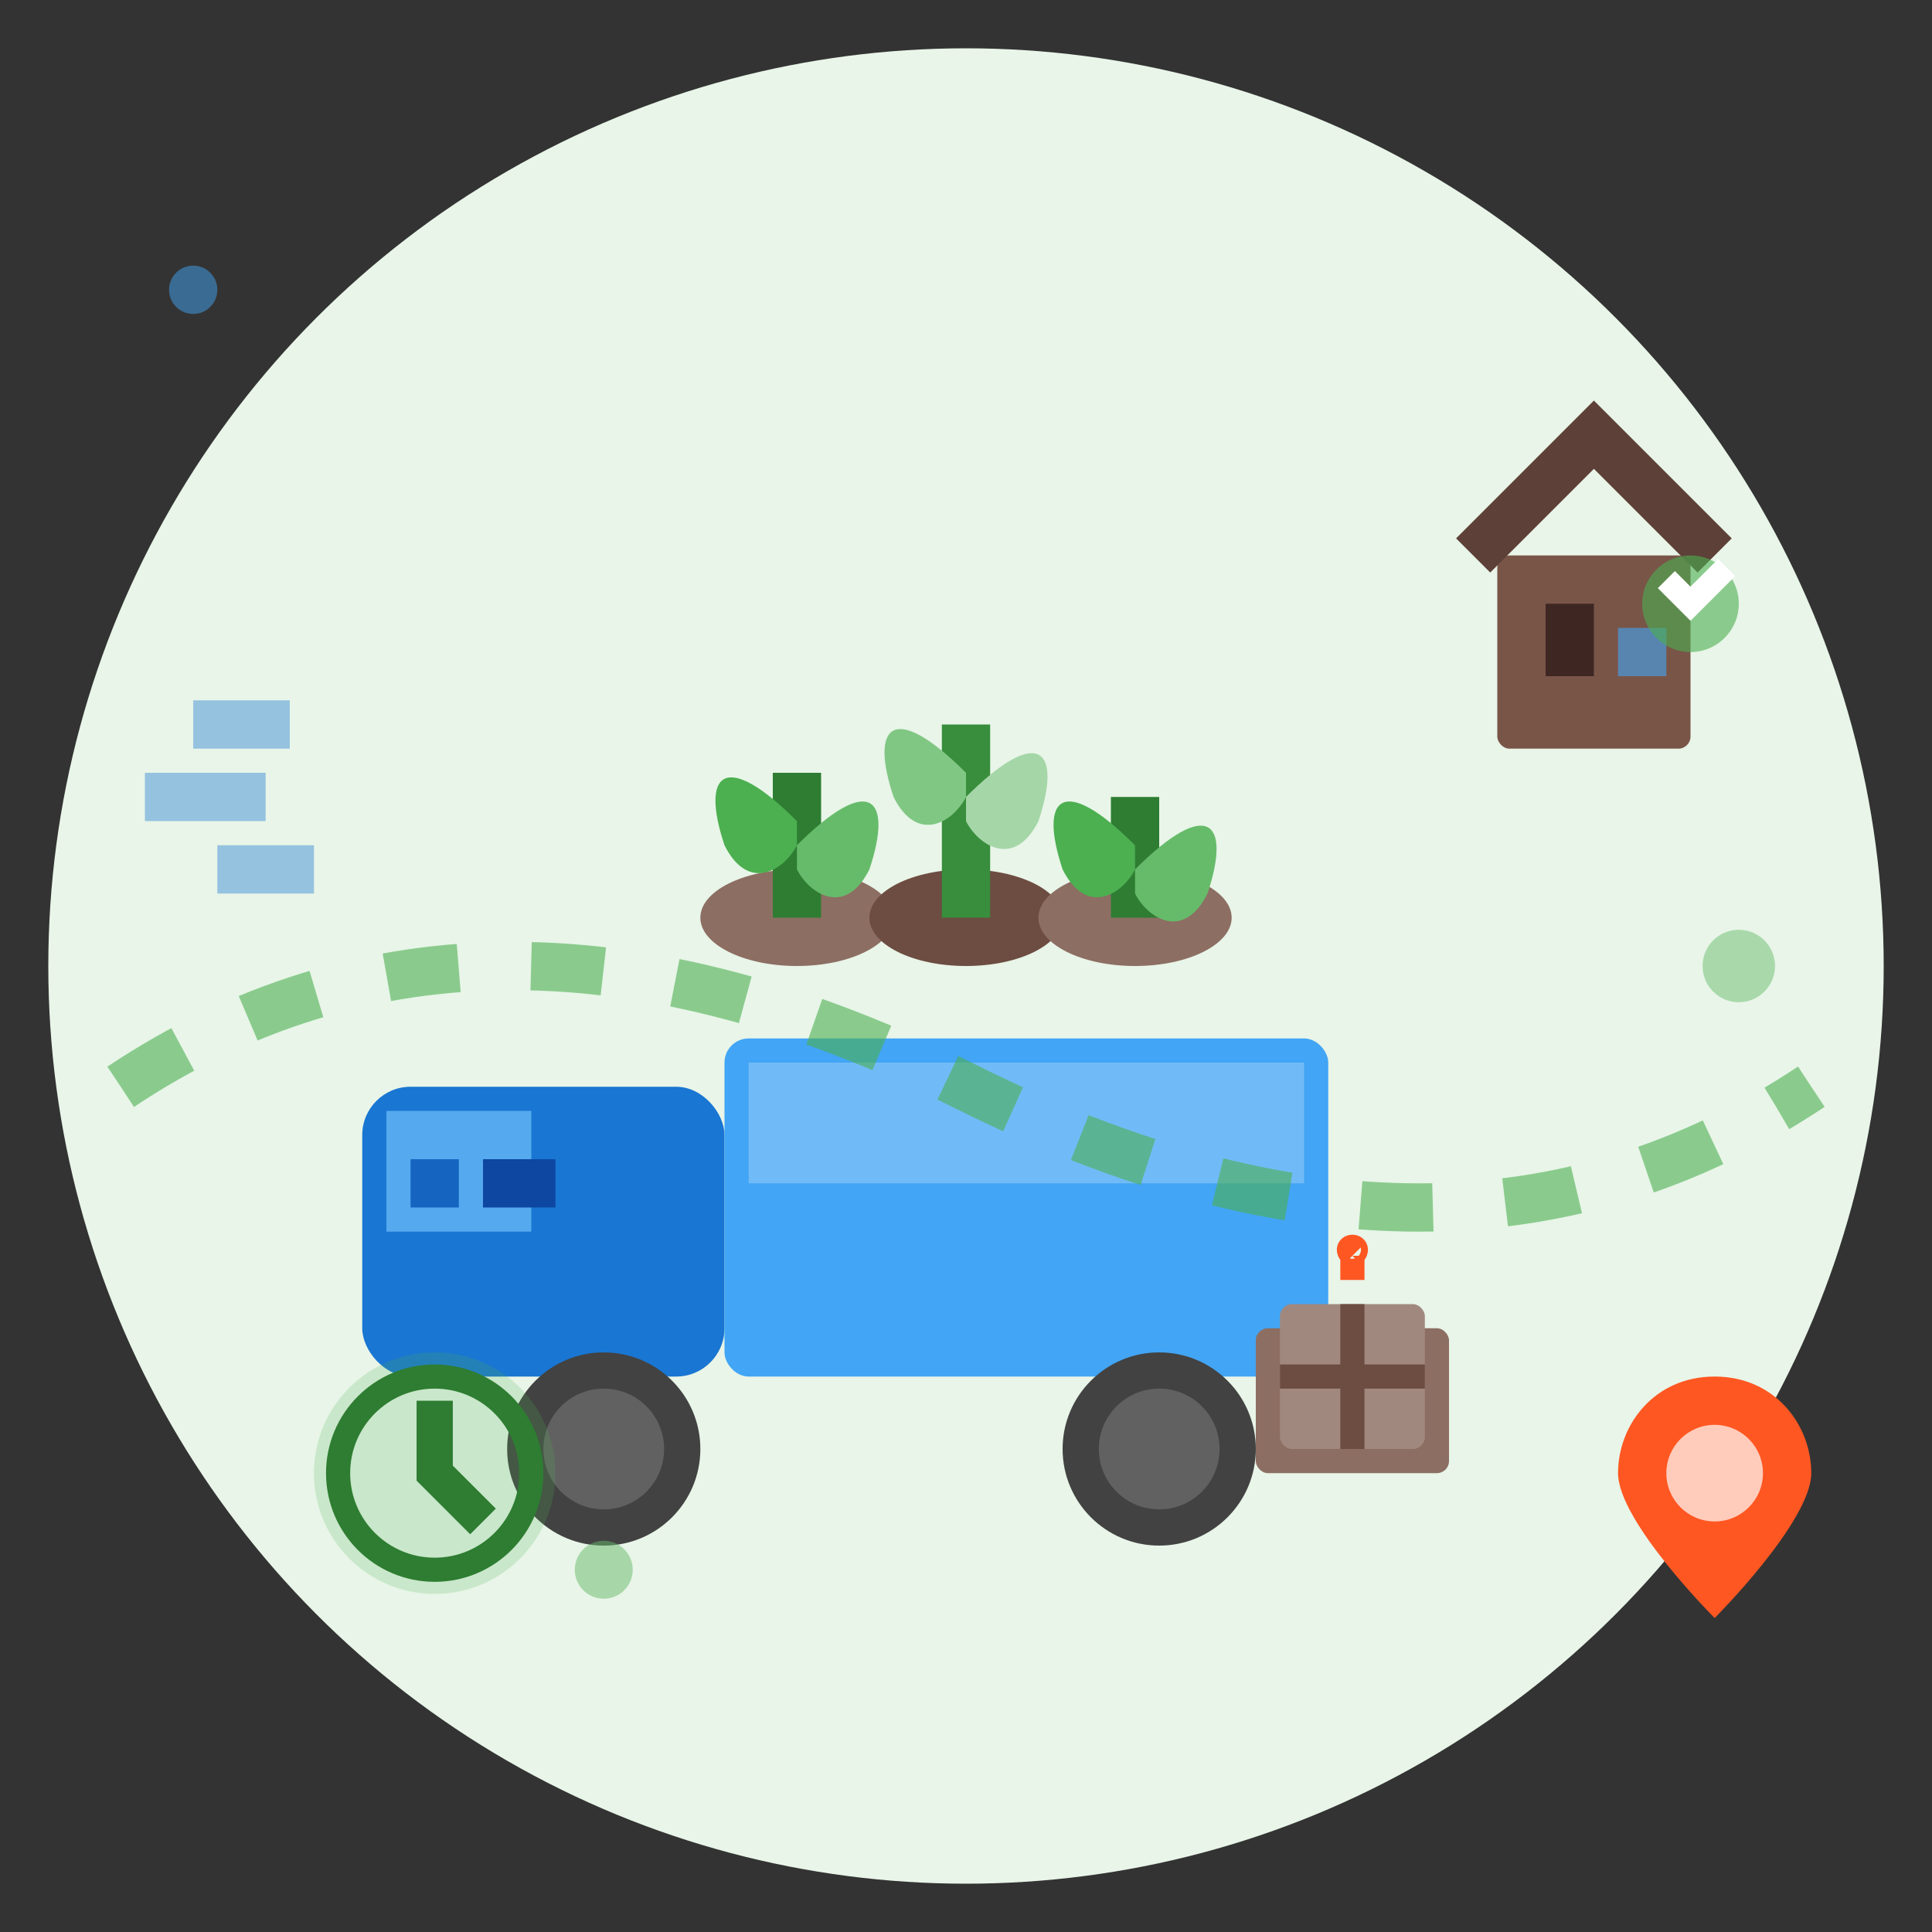
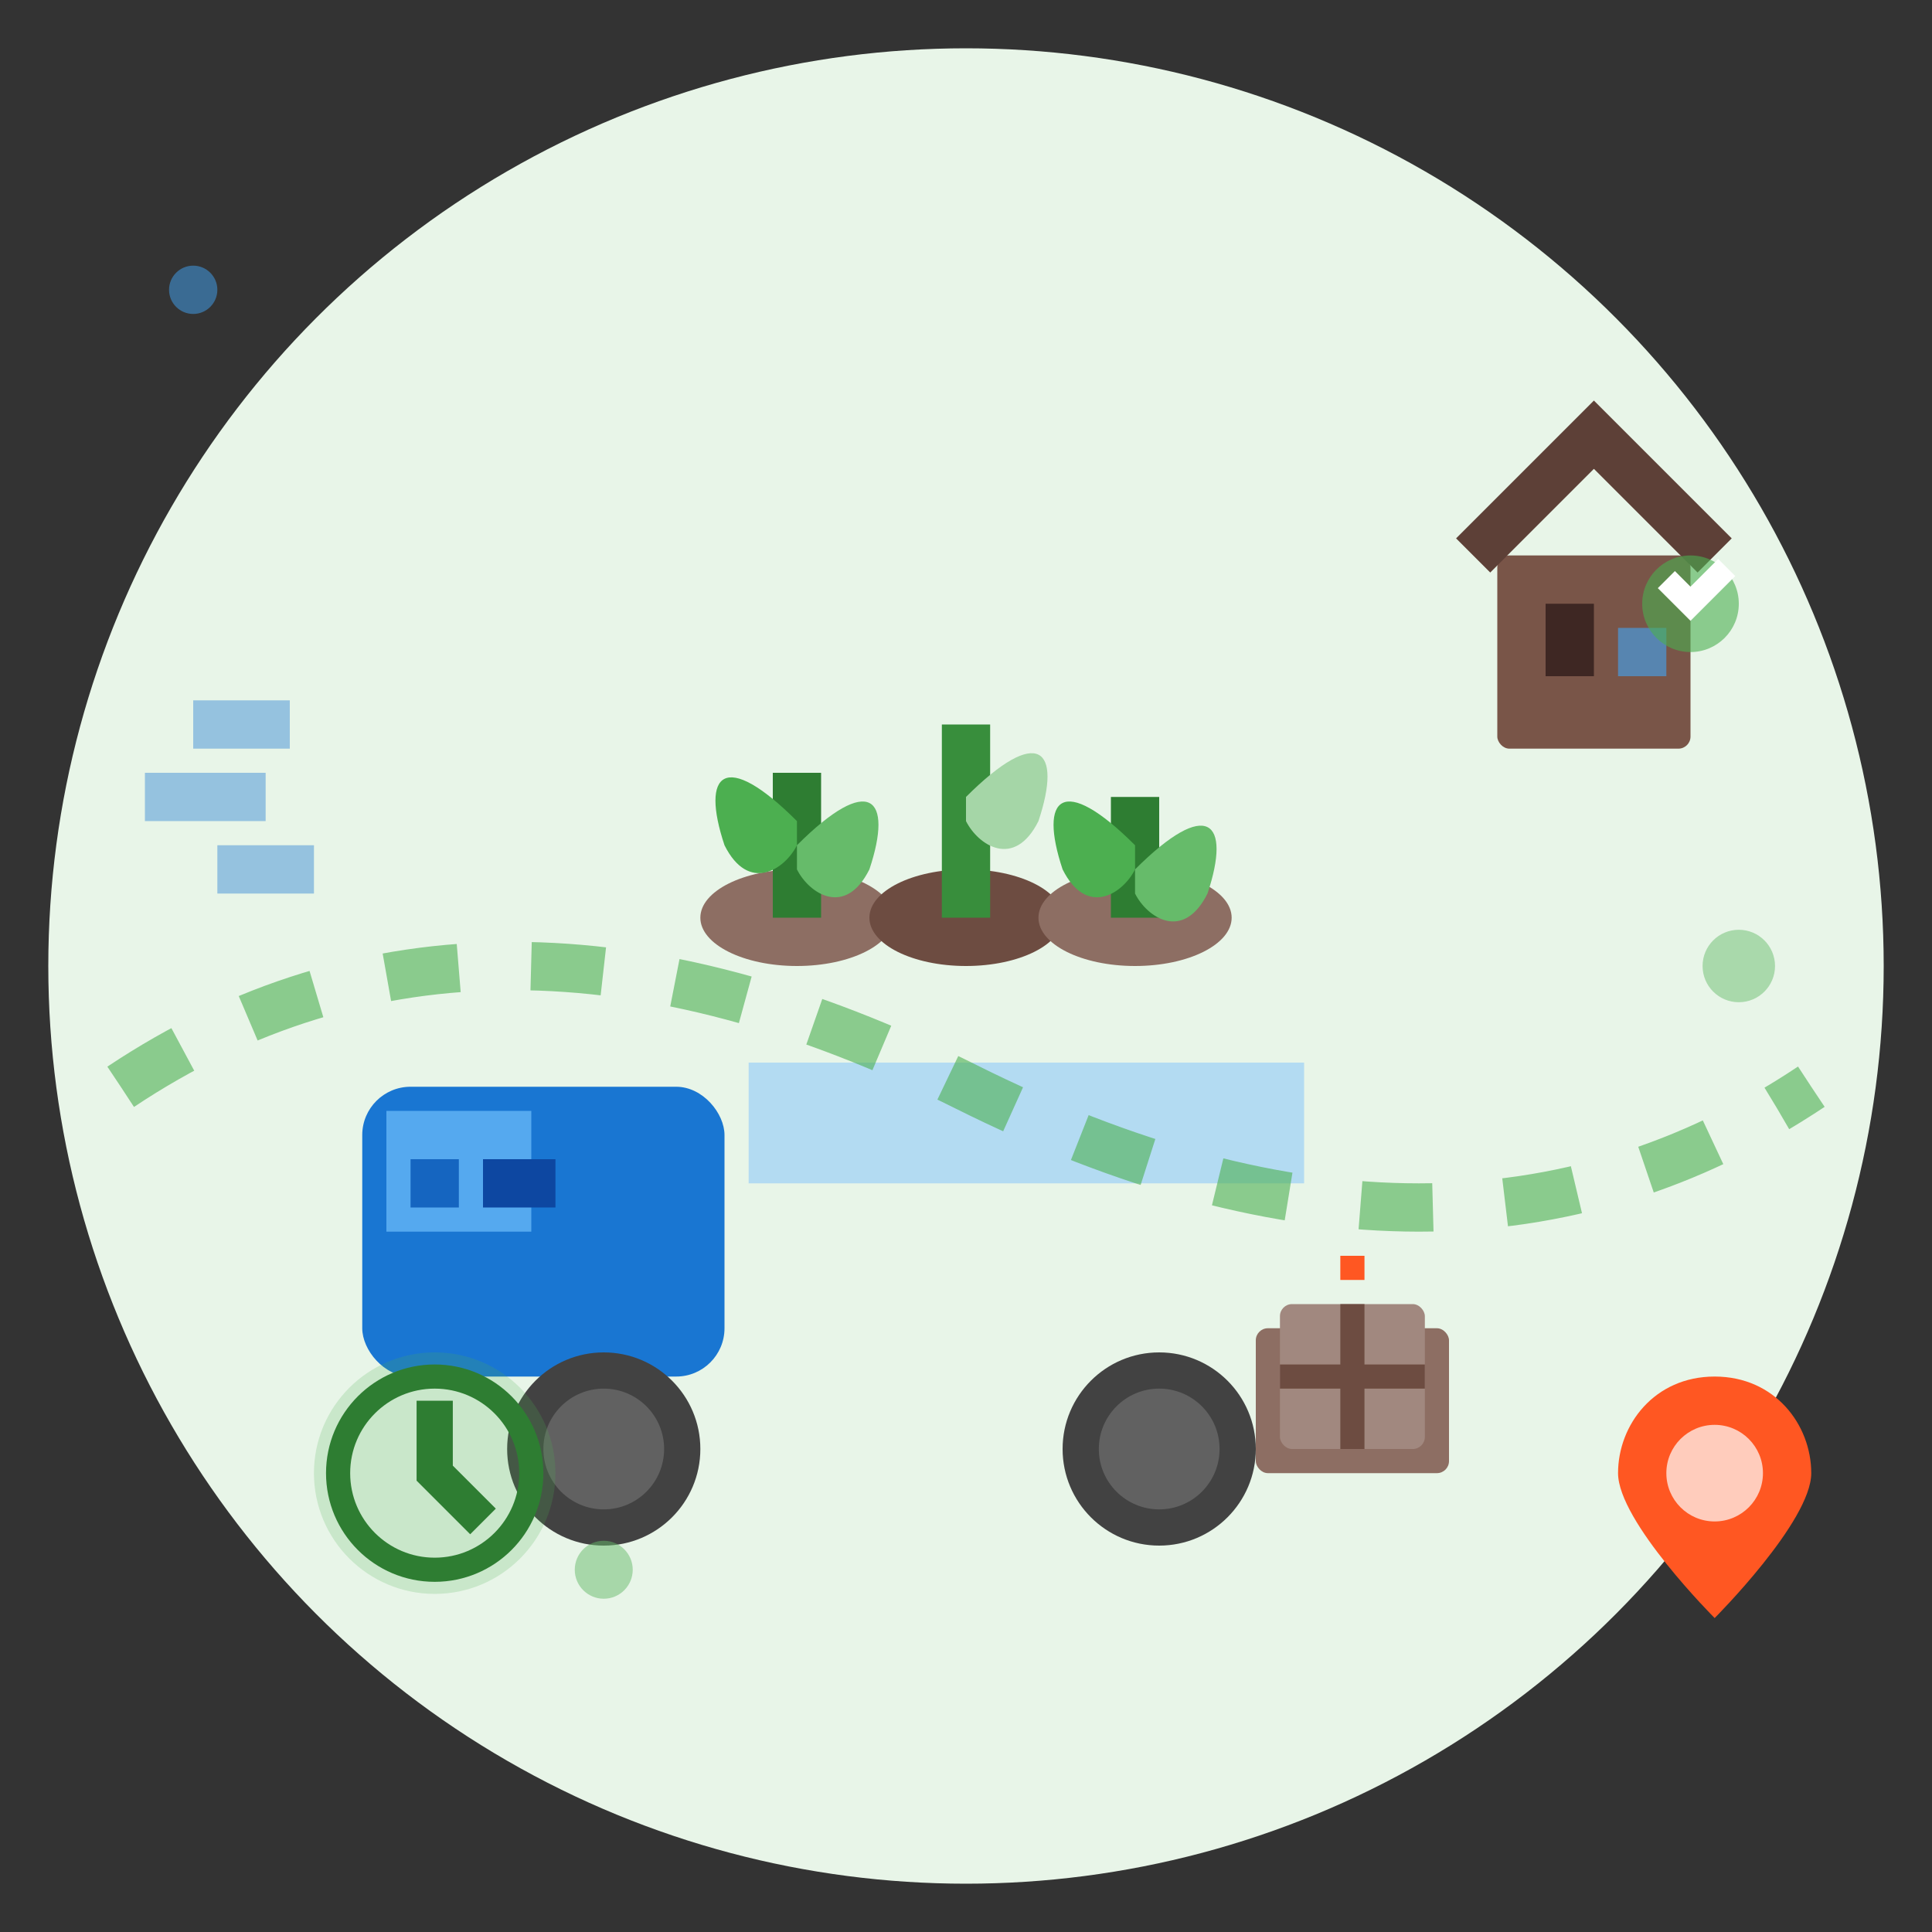
<svg xmlns="http://www.w3.org/2000/svg" width="80" height="80" viewBox="0 0 80 80" fill="none">
  <rect x="0" y="0" width="80" height="80" fill="#333333" stroke="none" />
  <circle cx="40" cy="40" r="38" fill="#E8F5E8" />
  <g transform="translate(15, 35)">
    <rect x="0" y="10" width="15" height="12" fill="#1976D2" rx="2" />
    <rect x="1" y="11" width="6" height="5" fill="#64B5F6" opacity="0.8" />
-     <rect x="15" y="8" width="25" height="14" fill="#42A5F5" rx="1" />
    <rect x="16" y="9" width="23" height="5" fill="#90CAF9" opacity="0.6" />
    <circle cx="10" cy="25" r="4" fill="#424242" />
    <circle cx="10" cy="25" r="2.5" fill="#616161" />
    <circle cx="33" cy="25" r="4" fill="#424242" />
    <circle cx="33" cy="25" r="2.5" fill="#616161" />
    <rect x="2" y="13" width="2" height="2" fill="#1565C0" />
    <rect x="5" y="13" width="3" height="2" fill="#0D47A1" />
  </g>
  <g transform="translate(28, 20)">
    <ellipse cx="5" cy="18" rx="4" ry="2" fill="#8D6E63" />
    <path d="M5 18 L5 12" stroke="#2E7D32" stroke-width="2" />
    <path d="M5 14 C2 11, 1 12, 2 15 C3 17, 4.5 16, 5 15" fill="#4CAF50" />
    <path d="M5 15 C8 12, 9 13, 8 16 C7 18, 5.5 17, 5 16" fill="#66BB6A" />
    <ellipse cx="12" cy="18" rx="4" ry="2" fill="#6D4C41" />
    <path d="M12 18 L12 10" stroke="#388E3C" stroke-width="2" />
-     <path d="M12 12 C9 9, 8 10, 9 13 C10 15, 11.5 14, 12 13" fill="#81C784" />
    <path d="M12 13 C15 10, 16 11, 15 14 C14 16, 12.5 15, 12 14" fill="#A5D6A7" />
    <ellipse cx="19" cy="18" rx="4" ry="2" fill="#8D6E63" />
    <path d="M19 18 L19 13" stroke="#2E7D32" stroke-width="2" />
    <path d="M19 15 C16 12, 15 13, 16 16 C17 18, 18.5 17, 19 16" fill="#4CAF50" />
    <path d="M19 16 C22 13, 23 14, 22 17 C21 19, 19.5 18, 19 17" fill="#66BB6A" />
  </g>
  <path d="M5 45 Q20 35, 40 45 Q60 55, 75 45" stroke="#4CAF50" stroke-width="2" stroke-dasharray="3,3" fill="none" opacity="0.6" />
  <g transform="translate(50, 50)">
    <rect x="2" y="5" width="8" height="6" fill="#8D6E63" rx="0.5" />
    <rect x="3" y="4" width="6" height="6" fill="#A1887F" rx="0.5" />
    <path d="M6 4 L6 10" stroke="#6D4C41" stroke-width="1" />
    <path d="M3 7 L9 7" stroke="#6D4C41" stroke-width="1" />
-     <path d="M6 2 C5.5 1.5, 6.5 1.5, 6 2 L6 3" stroke="#FF5722" stroke-width="1" fill="none" />
+     <path d="M6 2 L6 3" stroke="#FF5722" stroke-width="1" fill="none" />
  </g>
  <g transform="translate(60, 15)">
    <rect x="2" y="8" width="8" height="8" fill="#795548" rx="0.5" />
    <path d="M1 8 L6 3 L11 8" stroke="#5D4037" stroke-width="2" fill="none" />
    <rect x="4" y="10" width="2" height="3" fill="#3E2723" />
    <rect x="7" y="11" width="2" height="2" fill="#42A5F5" opacity="0.6" />
  </g>
  <g opacity="0.4">
    <path d="M8 30 L12 30" stroke="#1976D2" stroke-width="2" />
    <path d="M6 33 L11 33" stroke="#1976D2" stroke-width="2" />
    <path d="M9 36 L13 36" stroke="#1976D2" stroke-width="2" />
  </g>
  <g transform="translate(12, 55)">
    <circle cx="6" cy="6" r="5" fill="#4CAF50" opacity="0.2" />
    <circle cx="6" cy="6" r="4" fill="none" stroke="#2E7D32" stroke-width="1" />
    <path d="M6 3 L6 6 L8 8" stroke="#2E7D32" stroke-width="1.5" fill="none" />
  </g>
  <g transform="translate(65, 55)">
    <path d="M6 2 C8.5 2, 10 4, 10 6 C10 8, 6 12, 6 12 C6 12, 2 8, 2 6 C2 4, 3.5 2, 6 2 Z" fill="#FF5722" />
    <circle cx="6" cy="6" r="2" fill="#FFCCBC" />
  </g>
  <circle cx="70" cy="25" r="2" fill="#4CAF50" opacity="0.6" />
  <path d="M69 24 L70 25 L71.5 23.5" stroke="#FFFFFF" stroke-width="1" fill="none" />
  <circle cx="8" cy="12" r="1" fill="#42A5F5" opacity="0.5" />
  <circle cx="72" cy="40" r="1.5" fill="#4CAF50" opacity="0.4" />
  <circle cx="25" cy="65" r="1.2" fill="#66BB6A" opacity="0.5" />
</svg>